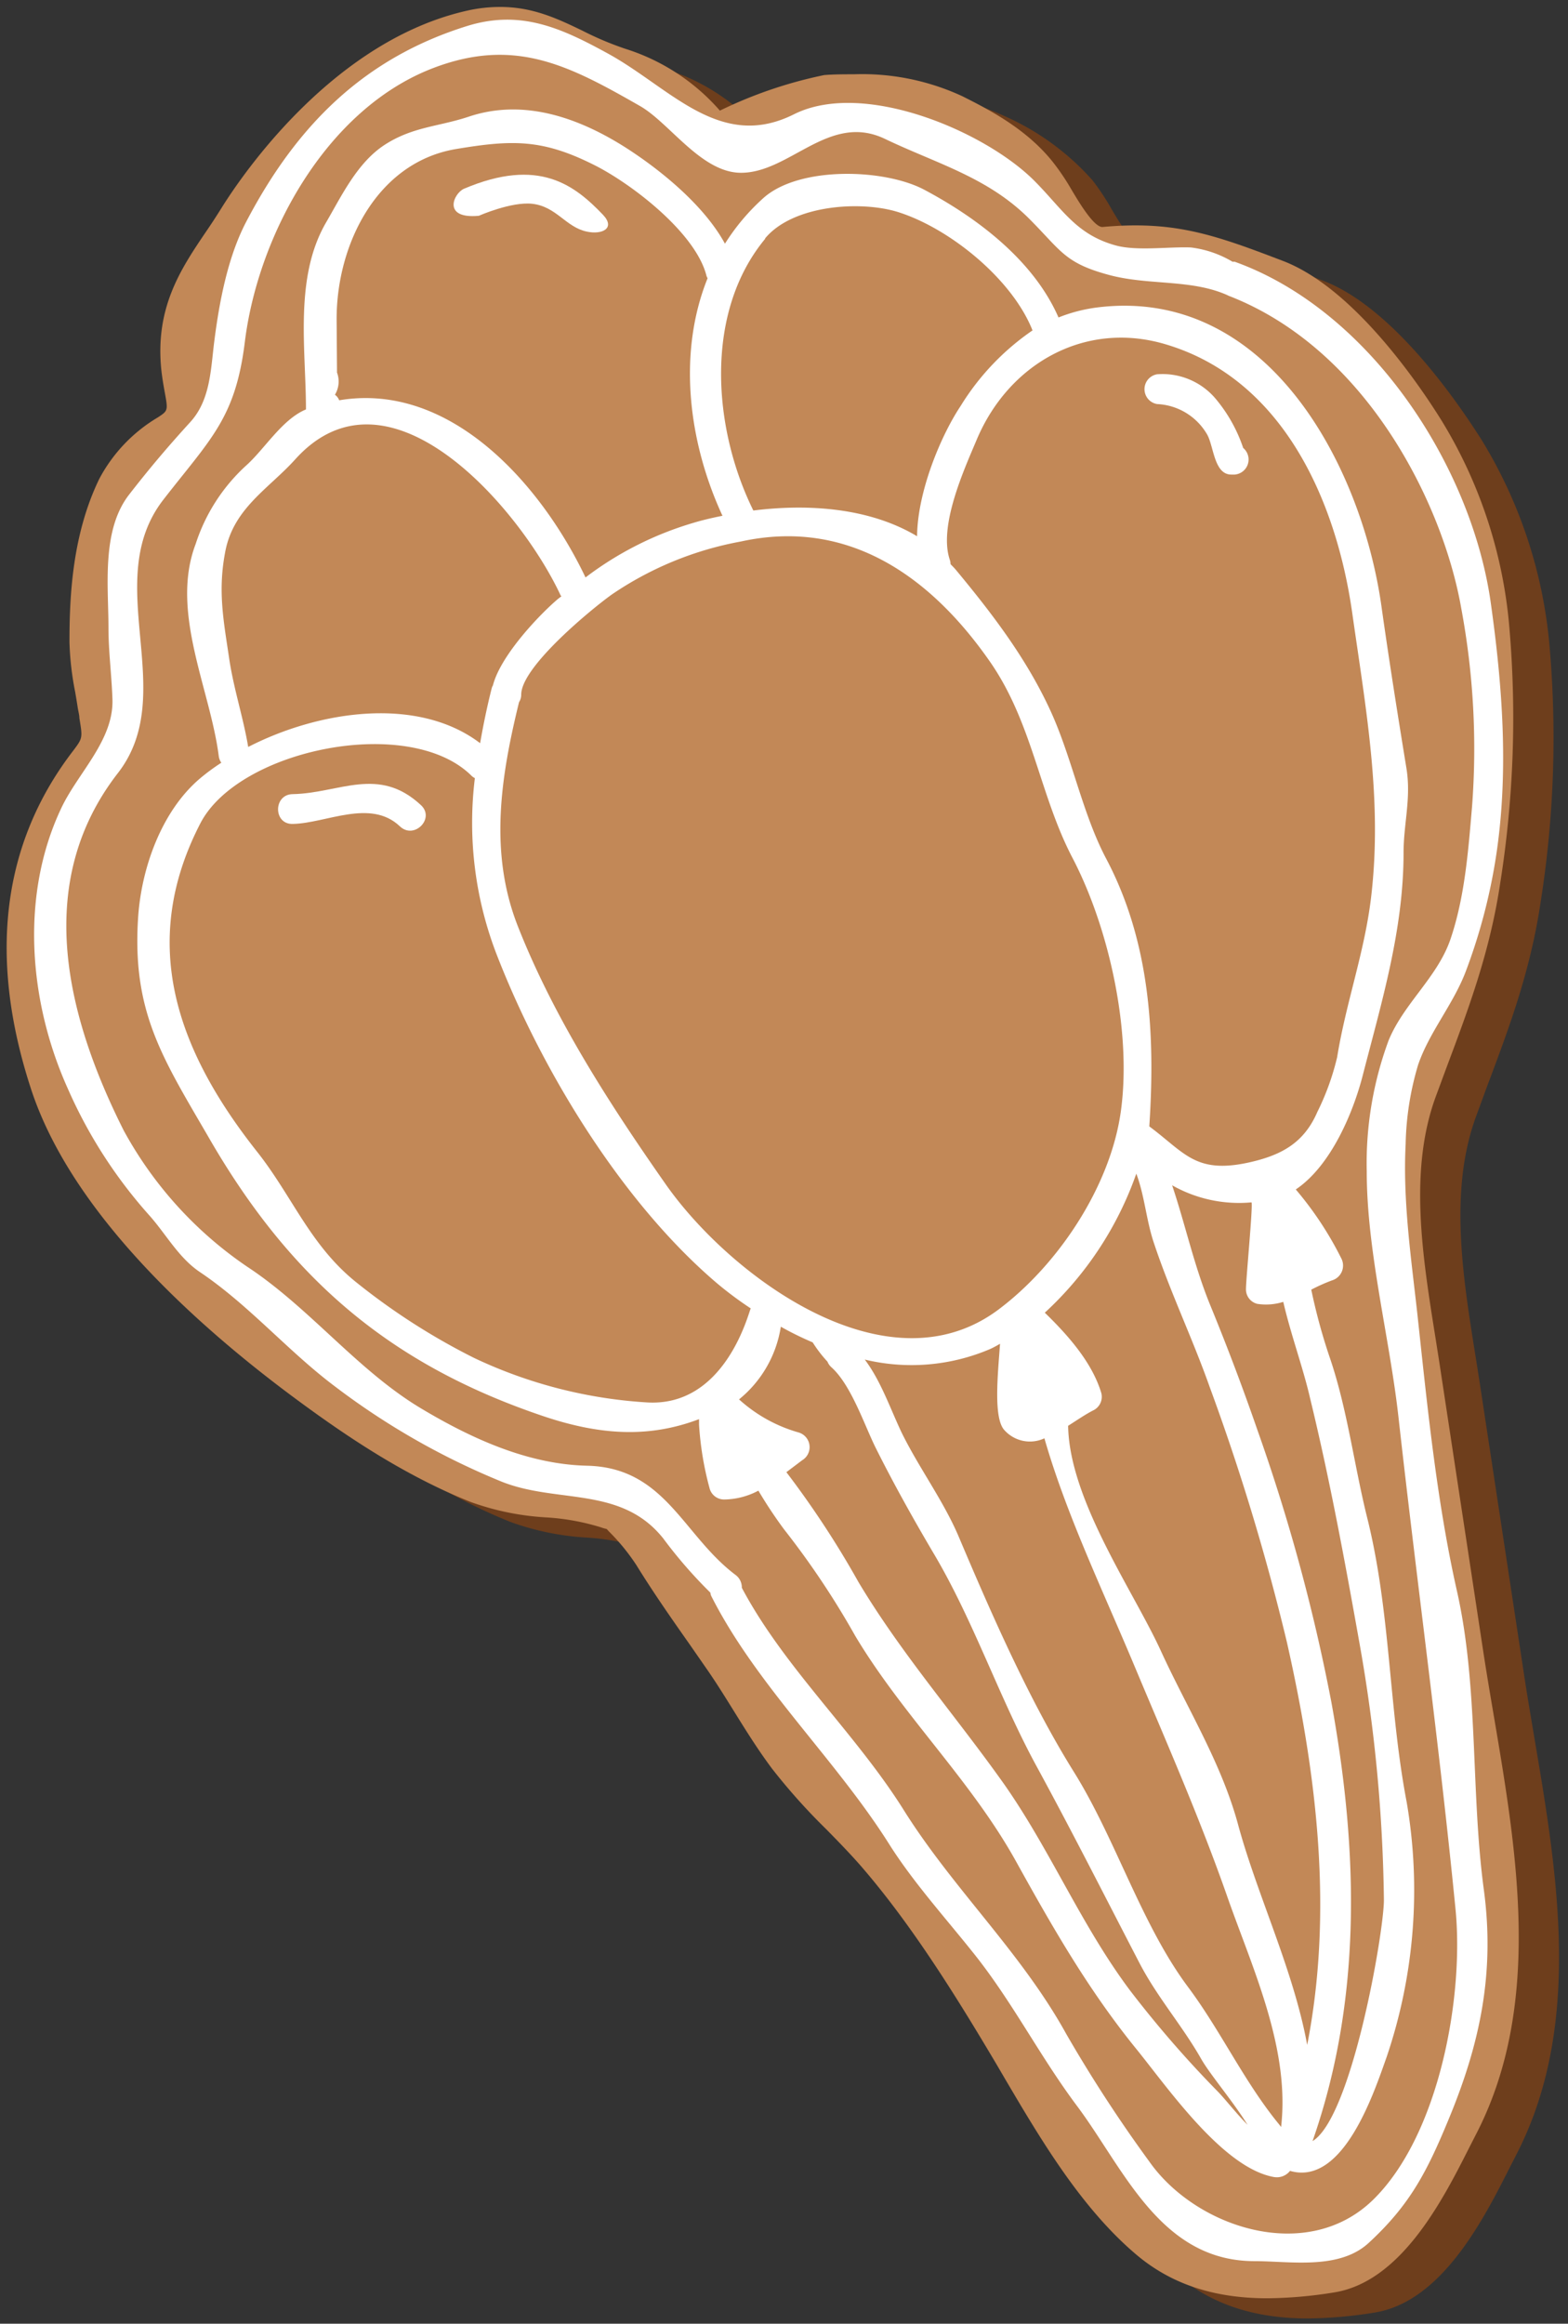
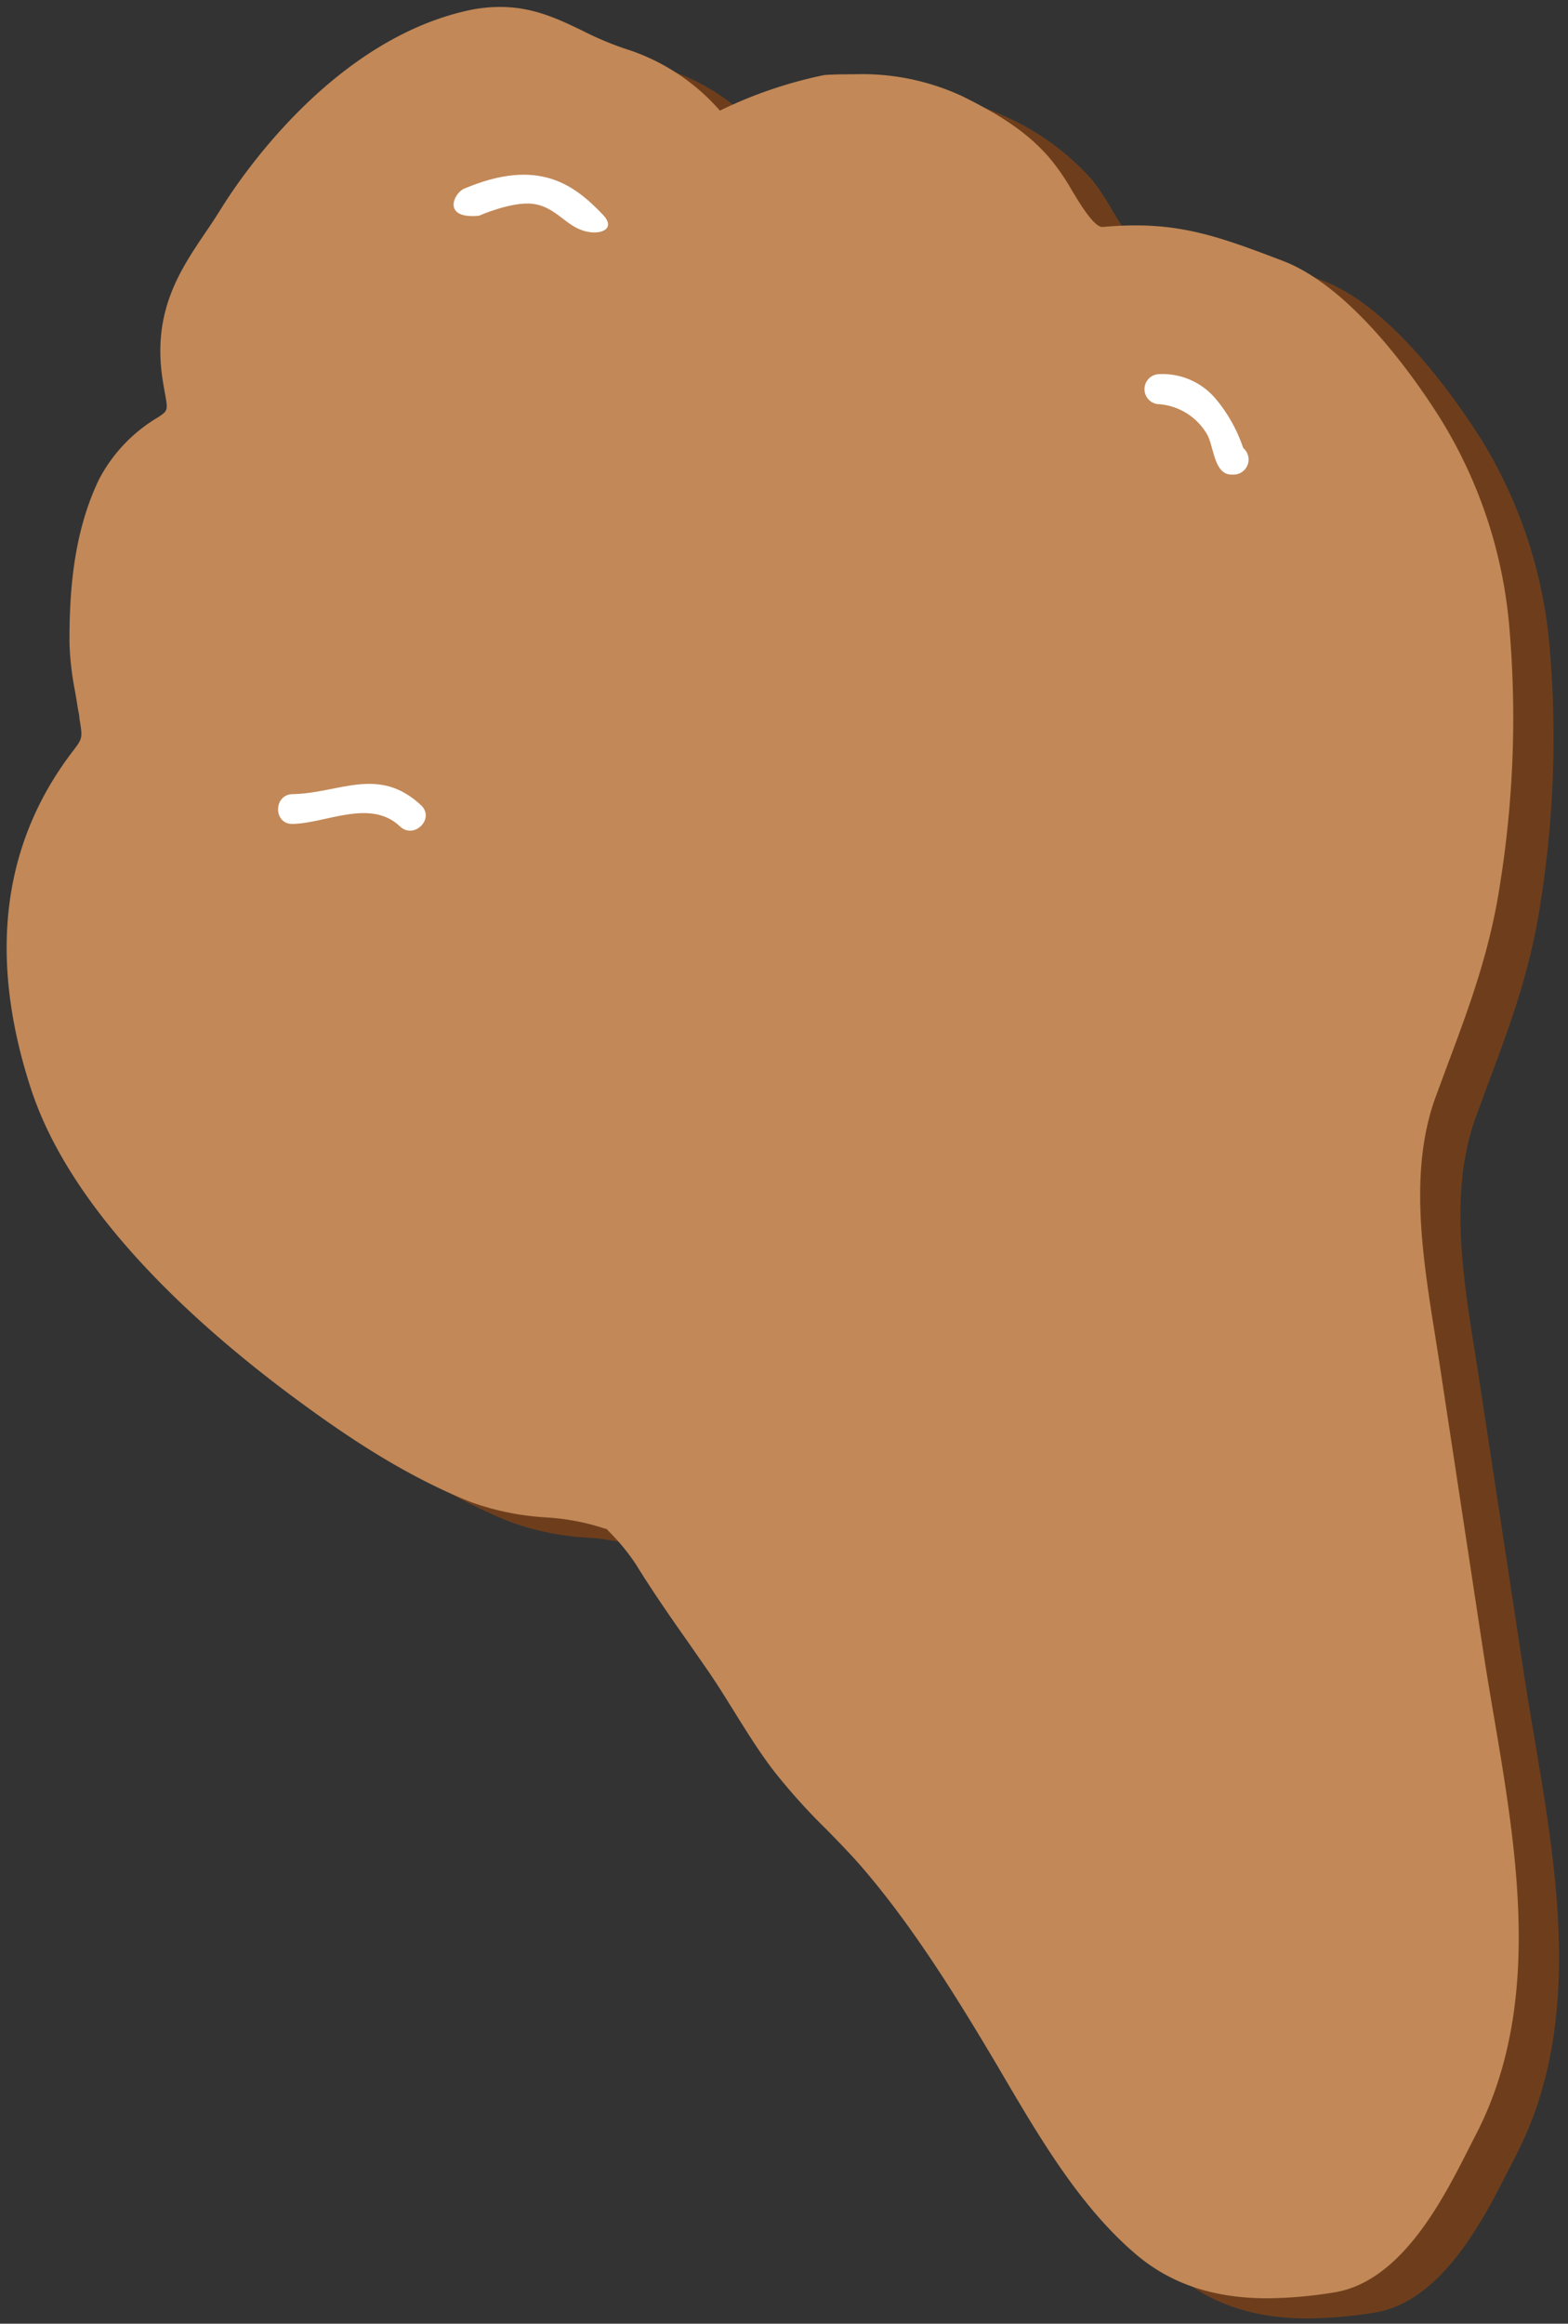
<svg xmlns="http://www.w3.org/2000/svg" viewBox="0 0 158 234">
  <rect x="0" y="0" width="158" height="234" fill="#333333" stroke="none" />
  <defs>
    <style>.cls-1{fill:#6e3e1c;}.cls-2{fill:#c28857;}.cls-3{fill:#fff;}</style>
  </defs>
  <title>пряник_элементы</title>
  <g id="шары">
    <path class="cls-1" d="M154.61,175c-.37-2.23-.75-4.42-1.07-6.57l-4.31-28.35c-.16-1.08-.34-2.18-.51-3.28-1.34-8.31-2.71-16.89,0-24.33l1.1-3c2.26-6,4.39-11.68,5.42-18.61a106.23,106.23,0,0,0,.92-25.57,47.58,47.58,0,0,0-6.81-20.9c-2.49-3.95-9-13.43-16-16.11s-11.05-4.08-18.21-3.42c-.88,0-2.35-2.48-3.14-3.81a23.52,23.52,0,0,0-1.92-2.9,25.75,25.75,0,0,0-9-6.52,24,24,0,0,0-10.9-2.2c-1,0-2,0-3,.08A44.29,44.29,0,0,0,76.6,13.17,20.8,20.8,0,0,0,67,6.94,33.07,33.07,0,0,1,62.67,5.1c-2.4-1.17-4.89-2.38-8.21-2.38a15,15,0,0,0-3.39.4c-13.2,3-22.3,16-24.77,20-.51.8-1,1.56-1.51,2.29-2.53,3.75-5.14,7.63-4.47,13.93.08.79.21,1.5.33,2.16.34,1.9.34,1.9-.68,2.59a15.77,15.77,0,0,0-5.91,6.2c-2.71,5.59-3,11.72-3,16.43a29.87,29.87,0,0,0,.58,5c.08.51.17,1,.25,1.52s.12.79.18,1.14c.34,2,.35,2-.64,3.31C4.3,86.92,2.85,98.3,7.11,111.49c4,12.51,16.47,23.74,26.19,31,5.08,3.77,11.2,8,18.18,10.79a27.23,27.23,0,0,0,7.69,1.56,23.26,23.26,0,0,1,5.46,1,3.58,3.58,0,0,0,.56.16l.22.24a21.67,21.67,0,0,1,2.77,3.39c1.71,2.77,3.57,5.43,5.37,8l1.77,2.55c.94,1.34,1.79,2.73,2.65,4.11,1.21,1.93,2.45,3.93,3.88,5.84a61.2,61.2,0,0,0,5.43,6.07c1.2,1.22,2.33,2.37,3.38,3.58,5.14,5.89,9.66,13.13,13.78,20.07l.86,1.47c3.59,6.09,7.65,13,13.21,17.71,3.52,3,7.86,4.44,13.25,4.44h0a43.92,43.92,0,0,0,6.62-.57c6.78-1,11-9.18,13.72-14.57l.66-1.29C159.53,204,156.92,188.61,154.61,175Z" />
    <path class="cls-2" d="M150.56,173c-.38-2.23-.75-4.42-1.08-6.57l-4.31-28.35c-.16-1.08-.34-2.18-.51-3.28-1.33-8.3-2.71-16.89,0-24.33l1.11-3c2.25-6,4.38-11.67,5.41-18.61a106.23,106.23,0,0,0,.92-25.57,47.49,47.49,0,0,0-6.81-20.89c-2.48-4-9-13.44-16-16.12s-11-4.08-18.21-3.42c-.87,0-2.35-2.48-3.14-3.81A23.15,23.15,0,0,0,106,16.2c-2.55-3.13-6-5-9.05-6.52a24,24,0,0,0-10.9-2.2c-1,0-2,0-3,.08a44.29,44.29,0,0,0-10.51,3.58A21,21,0,0,0,63,4.91a32,32,0,0,1-4.35-1.84C56.21,1.9,53.72.7,50.4.7A15,15,0,0,0,47,1.09c-13.19,3-22.3,16-24.77,20-.51.81-1,1.56-1.51,2.3C18.21,27.1,15.6,31,16.26,37.29c.09.78.21,1.49.33,2.15.35,1.91.35,1.91-.68,2.59A15.77,15.77,0,0,0,10,48.23C7.29,53.82,7,60,7,64.66a29.76,29.76,0,0,0,.57,5c.09.51.17,1,.25,1.52S8,72,8,72.32c.33,2,.34,2-.65,3.31C.24,84.89-1.2,96.27,3.06,109.46c4,12.51,16.47,23.74,26.19,31,5.07,3.77,11.19,8,18.17,10.79a27,27,0,0,0,7.7,1.56,23.26,23.26,0,0,1,5.45,1,3.58,3.58,0,0,0,.56.16l.22.24a21.12,21.12,0,0,1,2.77,3.39c1.71,2.77,3.57,5.43,5.38,8l1.77,2.55c.93,1.34,1.79,2.73,2.65,4.11,1.2,1.93,2.44,3.93,3.87,5.84a61.28,61.28,0,0,0,5.44,6.08c1.19,1.21,2.32,2.37,3.38,3.57,5.14,5.89,9.65,13.13,13.77,20.07l.86,1.47c3.59,6.09,7.66,13,13.21,17.71,3.52,3,7.86,4.44,13.25,4.44h0a43.9,43.9,0,0,0,6.61-.57c6.79-1,11-9.18,13.72-14.57l.66-1.29C155.47,202,152.86,186.58,150.56,173Z" />
-     <path class="cls-3" d="M146.81,160.22c-2.06-9.13-3-18.78-4-28-.63-5.65-1.46-11.33-1.17-17a29.72,29.72,0,0,1,1.26-8c1.13-3.3,3.54-6.08,4.8-9.4a57.43,57.43,0,0,0,3.11-12c1.22-8.38.57-16.89-.61-25.24-2-13.84-12.21-29.35-25.78-34.22a1.42,1.42,0,0,0-.22,0A10.74,10.74,0,0,0,120,24.92c-2.21-.09-5.43.38-7.56-.2-4-1.1-5.35-3.63-8.19-6.49C99.27,13.22,87,8,80,11.51c-7.51,3.76-12.5-2.73-18.82-6.16C56.52,2.8,52.5,1,47.23,2.57,36.7,5.8,29.88,12.63,24.79,22.37c-1.86,3.57-2.71,8.12-3.21,12.1-.35,2.82-.4,5.86-2.43,8.06C16.9,45,15.09,47.13,13,49.82c-2.79,3.61-2.07,9.19-2.07,13.4,0,2.36.32,4.8.4,7.17.15,4.16-3.49,7.44-5.16,11C2,90.2,2.91,100.92,6.83,109.62a48.11,48.11,0,0,0,8.27,12.83c1.66,1.88,2.92,4.23,5.06,5.66,4.95,3.33,8.85,7.95,13.61,11.52a73.76,73.76,0,0,0,16.84,9.6c5.59,2.2,12,.4,16.22,5.69a46.66,46.66,0,0,0,4.75,5.46,1.63,1.63,0,0,0,.07.3c4.54,9,12.51,16.42,17.93,25,2.39,3.79,5.56,7.31,8.36,10.81,4,4.94,6.76,10.47,10.57,15.56,4.73,6.31,8.39,15.65,17.9,15.65,3.6,0,8.53.91,11.51-1.84,4.18-3.85,5.89-7.2,8.1-12.56,3.13-7.57,4.62-14.66,3.5-23C148.19,180.44,149,169.92,146.81,160.22Zm-8.5,61.35c-6.67,6.44-17.83,2.75-22.5-3.9a142.09,142.09,0,0,1-8.37-12.85C102.86,196.53,96,190.18,91,182.17c-4.87-7.72-12-14.26-16.25-22.28a1.56,1.56,0,0,0-.63-1.29c-5.32-4-7.08-10.81-14.95-11-6-.13-11.73-2.77-16.79-5.8-6.39-3.84-11.18-10.1-17.47-14.24a39.26,39.26,0,0,1-12.44-13.71c-5.72-11.37-9.23-24.88-.59-36,6.29-8.1-1.83-19.26,4.58-27.53,4.76-6.13,7.26-8.18,8.21-15.88C26,23.67,32.87,11,43.61,6.87c8.28-3.18,13.76-.26,20.87,3.8,3,1.71,6.19,6.73,10.19,6.73,4.94,0,8.89-6.11,14.51-3.41,5.22,2.5,10.4,3.86,14.61,8.12,3.13,3.15,3.52,4.37,7.86,5.55,4,1.11,8.32.42,12,2.05a2.22,2.22,0,0,0,.32.14c13.77,5.43,21.43,20.89,23.27,31.39a76.9,76.9,0,0,1,1.09,20c-.38,4.45-.73,9.11-2.18,13.36-1.32,3.83-4.7,6.45-6.23,10.18a35.65,35.65,0,0,0-2.2,13.19c0,8.11,2.32,16.76,3.21,24.85,1.84,16.47,4.1,32.84,5.73,49.38C147.55,201.09,145,215.09,138.31,221.57Z" />
-     <path class="cls-3" d="M141.75,181.51c-1.83-9.56-1.61-19.2-4-28.73-1.33-5.37-2-11-3.81-16.23a58.18,58.18,0,0,1-1.81-6.68,18.11,18.11,0,0,1,2.08-.93,1.56,1.56,0,0,0,.94-2.23,34.38,34.38,0,0,0-4.58-6.93c3.6-2.42,5.82-7.87,6.75-11.5,1.91-7.41,4.11-14.65,4.11-22.41,0-2.92.78-5.49.29-8.5-.89-5.45-1.76-10.93-2.53-16.4-2.05-14.33-11.62-32.19-28.7-30a15.94,15.94,0,0,0-3.83,1c-2.5-5.73-8.14-10-13.52-12.86-4-2.13-12.57-2.4-16.19.81a21.66,21.66,0,0,0-3.9,4.62c-2.13-3.91-6.53-7.43-9.82-9.56-4.83-3.11-10.42-5.1-16-3.23-3,1-5.59,1-8.4,2.79s-4.39,5.15-6,7.91c-3.2,5.55-2,12.74-2,18.78-2.41,1-4.17,4-6.05,5.67a18.32,18.32,0,0,0-5.06,7.87c-2.61,6.83,1.46,14.62,2.32,21.35a1.55,1.55,0,0,0,.26.69,20.86,20.86,0,0,0-2.18,1.61c-3.83,3.27-5.86,8.94-6.2,13.93-.63,9.46,2.39,14.08,7,22,8.17,14.24,18.22,23,33.83,28.26,5.76,1.94,10.69,2.2,15.69.3,0,.2,0,.4,0,.56a31.72,31.72,0,0,0,1.05,6.36A1.51,1.51,0,0,0,73,151a7.5,7.5,0,0,0,3.42-.89A45.24,45.24,0,0,0,79,154a84.05,84.05,0,0,1,7.18,10.74c4.78,8,11.67,14.53,16.22,22.74,3.68,6.64,7.28,12.92,12.09,18.84,3.17,3.9,8.74,12,13.88,12.91a1.69,1.69,0,0,0,1.62-.62c5.38,1.57,8.48-7.94,9.75-11.51A52.31,52.31,0,0,0,141.75,181.51ZM117.31,34.63c11.89,3.44,17.33,15.69,18.95,27.11,1.38,9.71,3.06,18.82,1.9,28.61-.66,5.56-2.54,10.64-3.42,16.1a25.55,25.55,0,0,1-2,5.53c-1.34,3.1-3.6,4.36-6.93,5.09-5.36,1.17-6.44-1-10-3.64.61-9.24.09-18.57-4.34-26.95-2.41-4.56-3.44-10.17-5.63-14.93-2.41-5.24-5.84-9.73-9.5-14.14-.18-.22-.37-.4-.56-.6a1.39,1.39,0,0,0-.06-.4C94.53,53,97.17,47.24,98.4,44.32,101.6,36.67,109.23,32.3,117.31,34.63ZM112.93,112c-1.08,7.55-6.34,15.39-12.3,19.86-11.25,8.44-27.06-3.36-33.54-12.59-5.67-8.09-11.28-16.78-14.91-26-2.94-7.47-1.7-15.13.12-22.56a1.39,1.39,0,0,0,.22-.76c0-2.85,7.28-8.77,9.14-10.09a33.91,33.91,0,0,1,13-5.33c10.86-2.38,19.16,3.57,25.1,12.11,4.29,6.17,5,13.45,8.32,19.77C111.8,93.55,114.07,104,112.93,112Zm-35.83-88c2.8-3.36,9.61-3.83,13.41-2.64C95.69,23,101.92,28.05,104,33.17c0,0,0,.06.06.09a25.26,25.26,0,0,0-7.26,7.62c-2,3-4.35,8.63-4.39,13.12-4.76-2.85-10.9-3.29-16.5-2.59C71.76,43,71,31.41,77.1,24.05ZM33.92,32.11C33.92,24.6,38,16.31,46,15c5.59-.93,8.62-1,13.74,1.55,3.67,1.79,10.35,6.82,11.45,11.23a1.33,1.33,0,0,0,.11.24c-3,7.45-2,16.35,1.5,23.92-1,.2-2,.43-2.89.7A33.66,33.66,0,0,0,59,58.15c-4.5-9.44-13.65-19.72-24.82-17.84a1.26,1.26,0,0,0-.43-.56,2.56,2.56,0,0,0,.21-2.23ZM22.71,55.49c.85-4.32,4.35-6.27,7-9.19,9.48-10.59,22.74,5,26.76,13.61,0,.06.07.08.1.14l-.33.25c-1.86,1.57-5.8,5.7-6.57,8.72a1.33,1.33,0,0,0-.11.24c-.48,1.89-.86,3.74-1.18,5.58-6.28-4.77-16.23-3.29-23.37.38-.5-3-1.49-5.93-1.93-9C22.5,62.35,21.94,59.43,22.71,55.49Zm42.4,85.73a47.35,47.35,0,0,1-17.33-4.47,66.37,66.37,0,0,1-11.93-7.66c-4.64-3.74-6.43-8.7-10-13.18-8-10.14-11.92-20.89-5.66-33,3.88-7.5,21.17-11,27.36-4.75a1.57,1.57,0,0,0,.3.2,36.8,36.8,0,0,0,2.29,18C54.7,108,62.73,121.13,72.24,129.22a36.81,36.81,0,0,0,3.41,2.54C75.45,132.06,73.14,141.77,65.11,141.22Zm57.65,69.45a110.11,110.11,0,0,1-8.9-10.24c-4.9-6.54-8-14.08-12.65-20.72-4.87-6.88-10.36-13.13-14.71-20.4a94.18,94.18,0,0,0-7.26-11.06l1.59-1.2a1.54,1.54,0,0,0-.36-2.8,15,15,0,0,1-6-3.33,11.74,11.74,0,0,0,4.21-7.32c1,.57,2.11,1.11,3.21,1.58a13.11,13.11,0,0,0,1.49,1.94,1.48,1.48,0,0,0,.38.55c2,1.77,3.34,5.84,4.48,8.13,1.79,3.58,3.7,7,5.75,10.48,4.1,6.85,6.66,14.63,10.49,21.64,3.59,6.59,6.9,13.14,10.35,19.78,1.79,3.44,4.3,6.28,6.21,9.64.91,1.59,3.14,4.18,4.67,6.63C124.57,212.82,123.56,211.51,122.76,210.67Zm6.33,3.52c-.09-.12-.18-.24-.29-.37-3.47-4.26-5.8-9.33-9.09-13.73-4.71-6.31-7.27-14.87-11.49-21.64-4.5-7.21-8.29-15.86-11.6-23.67-1.52-3.6-4-6.93-5.75-10.48-1.15-2.41-2.09-5.21-3.73-7.39a20.18,20.18,0,0,0,12.63-1.06c.35-.16.69-.35,1-.53-.23,3.16-.69,7.57.47,8.73a3.45,3.45,0,0,0,4,.79c2.19,7.62,5.81,15.14,9.08,22.94s6.6,15.34,9.42,23.42C126.27,198.36,130,206.34,129.09,214.19Zm-4.34-30.47c-1.68-6.2-5.11-11.66-7.76-17.44-2.77-6.07-9.24-15.21-9.36-22.7.9-.57,1.78-1.18,2.62-1.6a1.52,1.52,0,0,0,.72-1.71c-.92-3.06-3.33-5.79-5.69-8.08a34.6,34.6,0,0,0,9.22-14c.86,2.28,1,4.75,1.81,7.09,1.63,4.88,3.86,9.52,5.58,14.38a228.15,228.15,0,0,1,7.78,25.69c3.07,13.58,4.66,27.24,2.05,40.58C130.33,198.35,126.68,190.85,124.75,183.72Zm7.51,31.89c5-14.29,4.62-29.25,1.89-44.23a187.07,187.07,0,0,0-7.43-27.33q-2.2-6.36-4.76-12.59c-1.64-4-2.51-8.11-3.85-12.1a13.68,13.68,0,0,0,8,1.72c.16.31-.56,7.7-.56,8.75a1.5,1.5,0,0,0,1.14,1.47,5.79,5.79,0,0,0,2.62-.2c.76,3.3,2,6.64,2.7,9.7,2,8.22,3.52,16.48,5,24.79a156.92,156.92,0,0,1,2.44,25.78C139.42,194.76,136.19,213.25,132.26,215.61Z" />
    <path class="cls-3" d="M125.27,45.11a15.23,15.23,0,0,0-2.73-4.9,7,7,0,0,0-5.94-2.52,1.52,1.52,0,0,0,0,3,6.14,6.14,0,0,1,5,3c.71,1.14.7,4.1,2.47,4.1h.34A1.52,1.52,0,0,0,125.27,45.11Z" />
    <path class="cls-3" d="M42.43,81.09c-4.28-4-8.21-1.22-12.91-1.12-2,0-2,3.08,0,3,3.34-.07,7.81-2.56,10.76.23C41.71,84.59,43.86,82.44,42.43,81.09Z" />
    <path class="cls-3" d="M60.77,21.64c-2.87-3-6.47-5.83-14-2.64-1.05.44-2.27,3.08,1.48,2.73,0,0,3.27-1.44,5.37-1.21,2.45.27,3.38,2.35,5.5,2.8C60.65,23.66,62.05,23,60.77,21.64Z" />
  </g>
</svg>